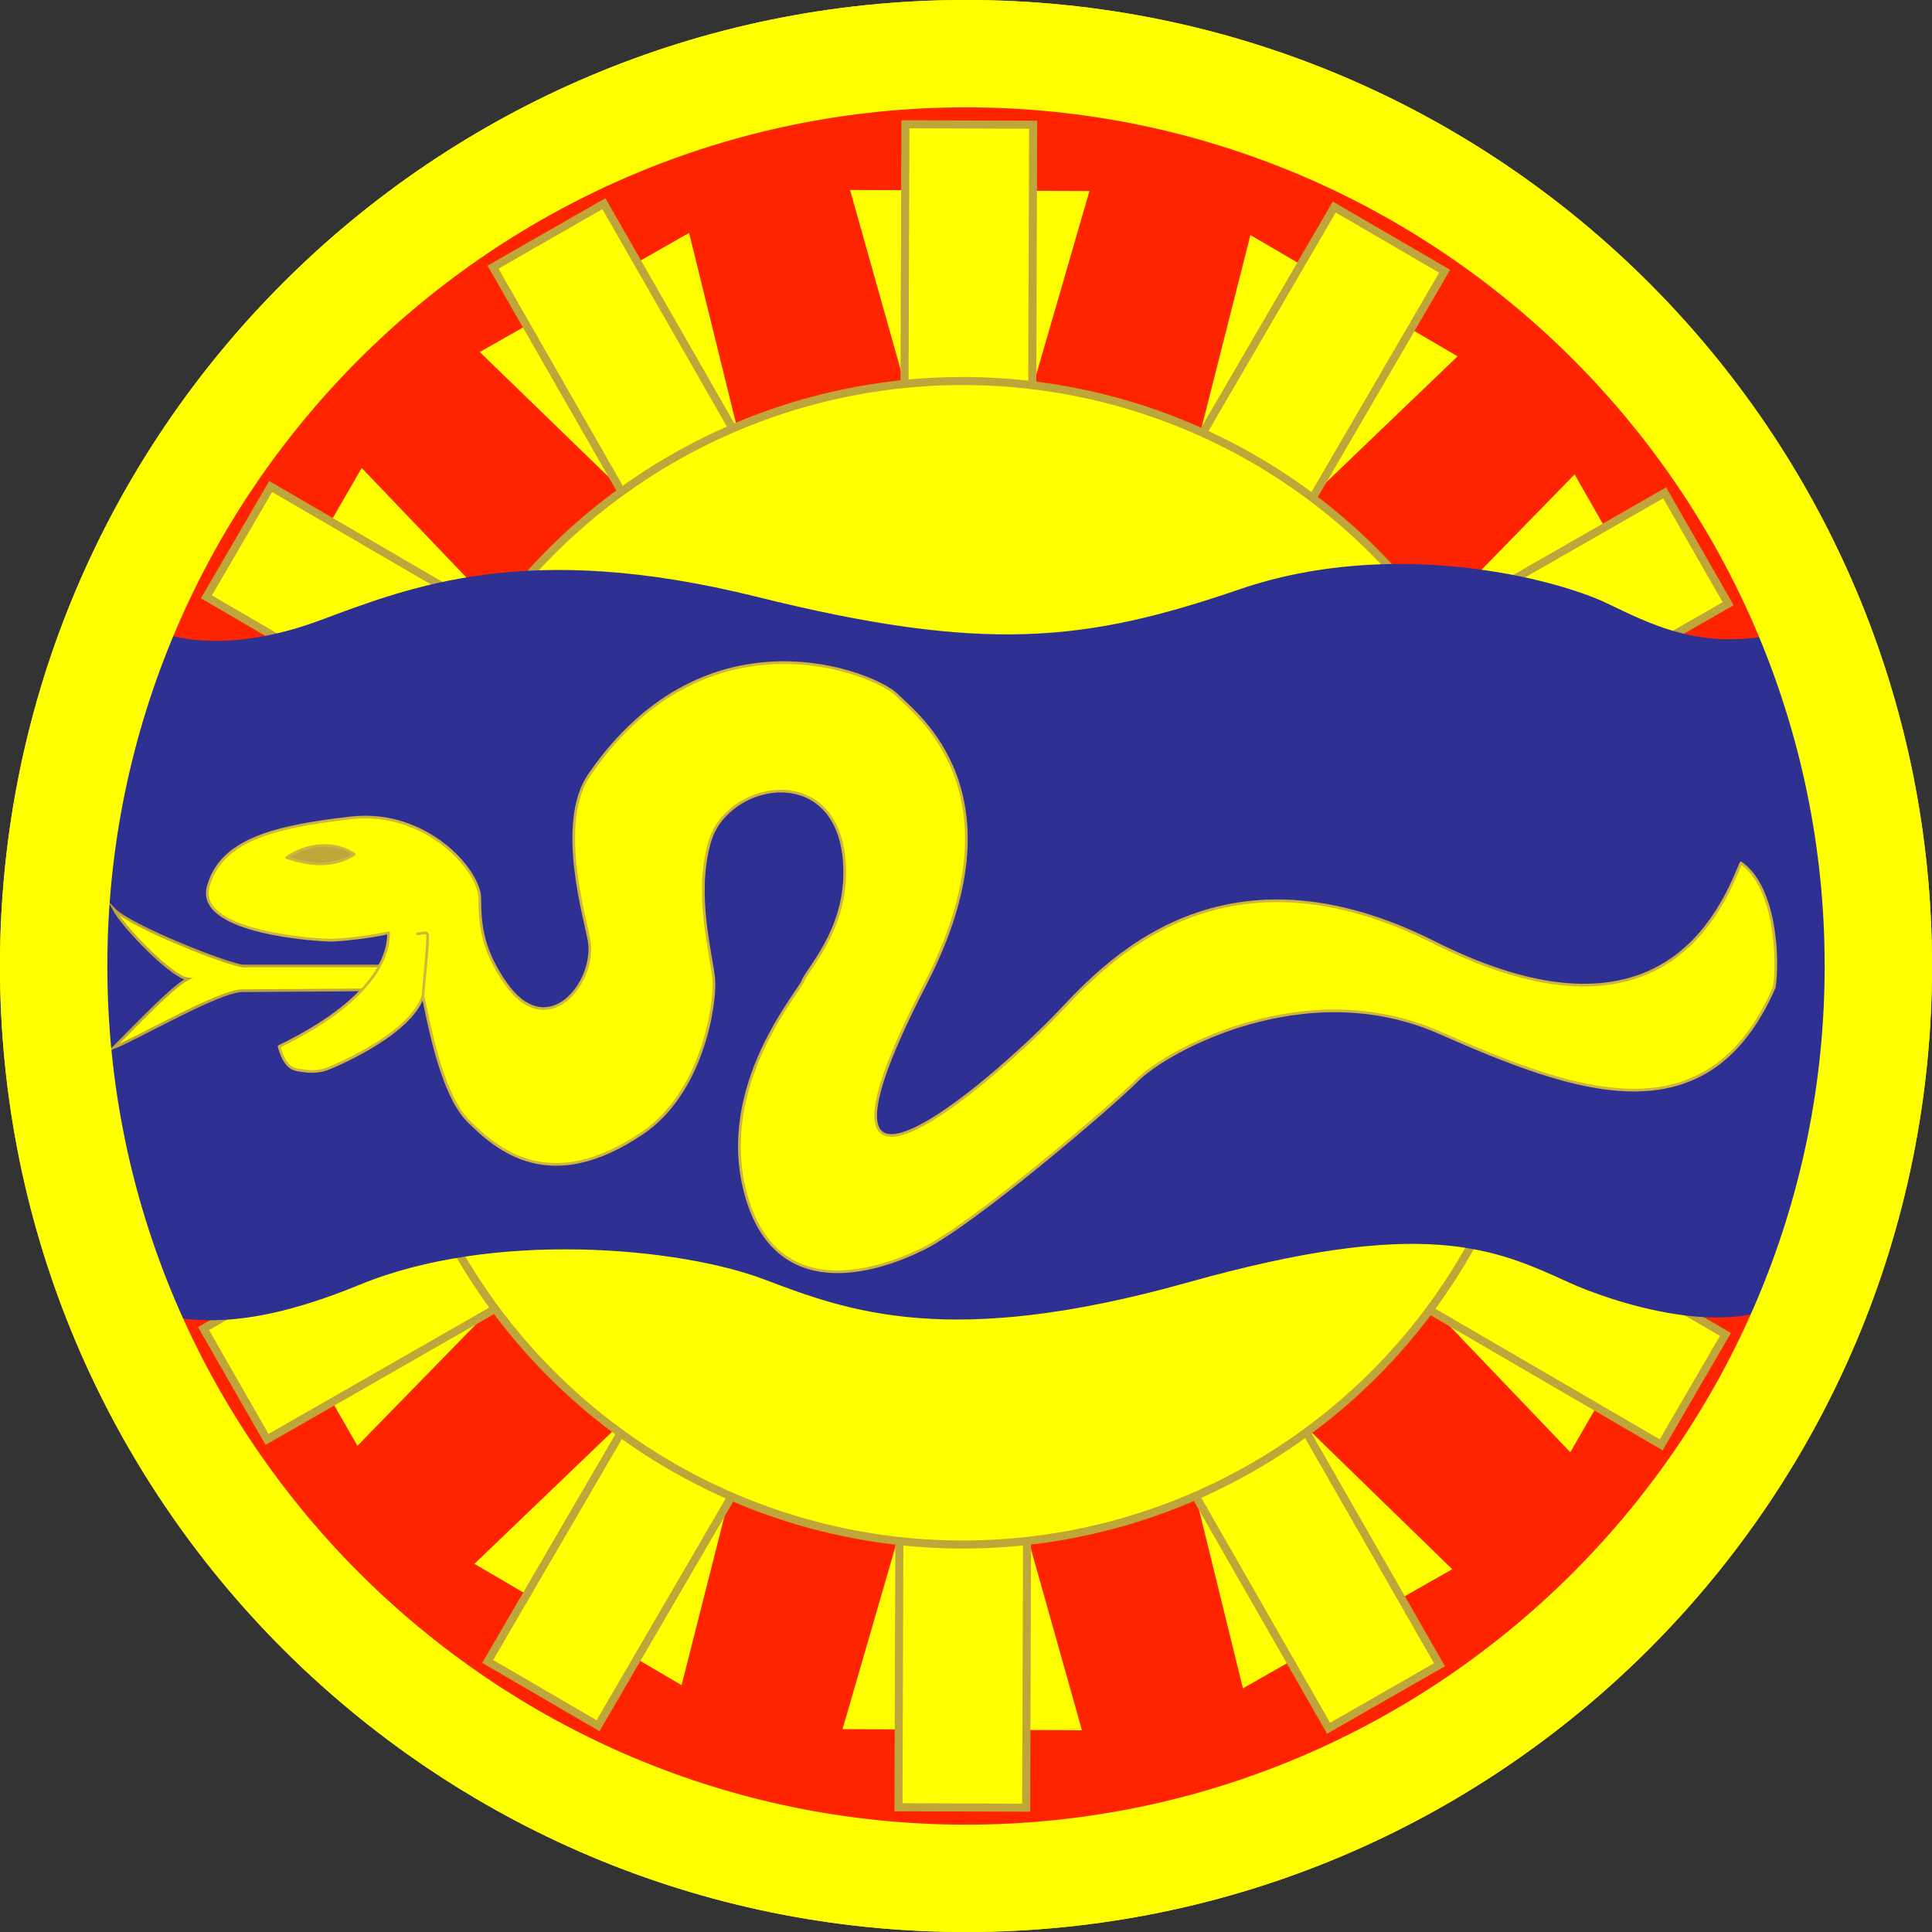
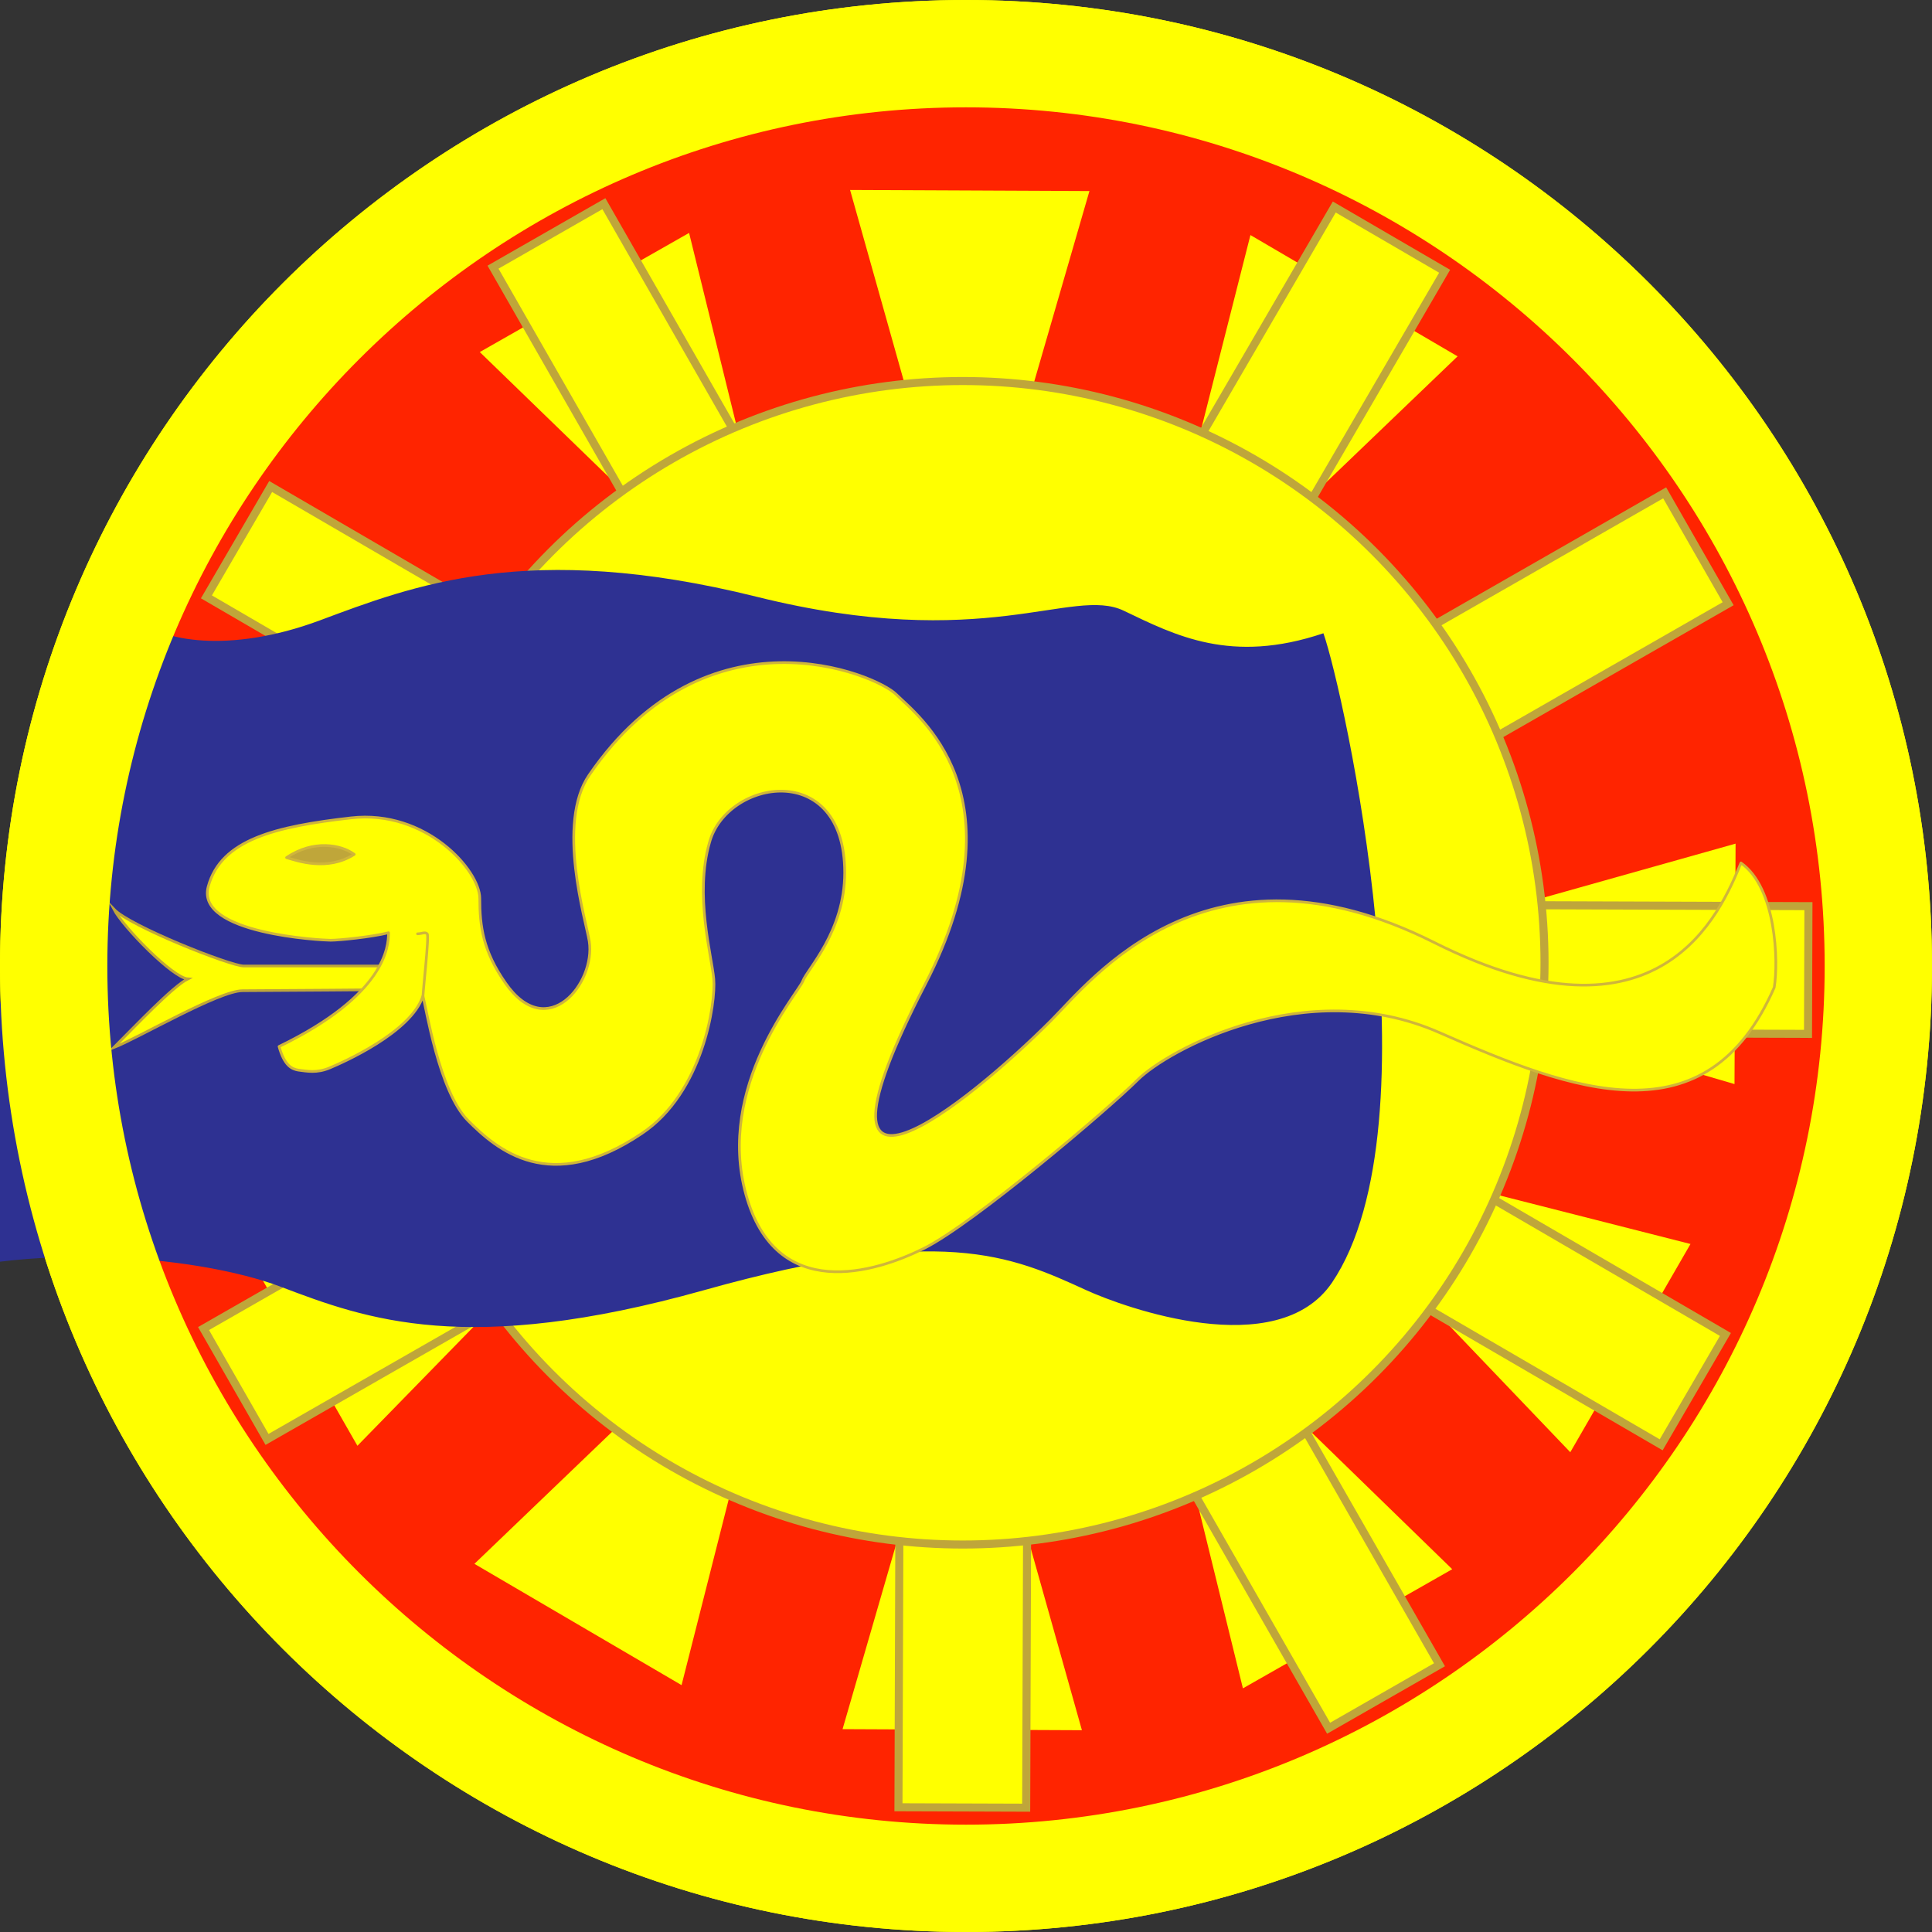
<svg xmlns="http://www.w3.org/2000/svg" version="1.1" x="0px" y="0px" width="180px" height="180px" viewBox="0 0 180 180" enable-background="new 0 0 180 180" xml:space="preserve">
  <rect x="0" y="0" width="180" height="180" fill="#333333" stroke="none" />
  <g id="Layer_2">
    <g>
      <path fill="#FF2400" d="M90,175c-46.9,0-85-38.1-85-85S43.1,5,90,5s85,38.1,85,85S136.9,175,90,175z" />
      <path fill="#ff0" d="M90,9.9c44.2,0,80.1,35.9,80.1,80.1s-35.9,80.1-80.1,80.1S9.9,134.2,9.9,90S45.8,9.9,90,9.9 M90,0    C40.3,0,0,40.3,0,90s40.3,90,90,90s90-40.3,90-90S139.7,0,90,0L90,0z" />
    </g>
  </g>
  <g id="centre">
    <g>
      <polygon fill="#ff0" points="90.2,56.8 79.2,17.7 101.5,17.8   " />
      <polygon fill="#ff0" points="106.5,61.3 116.5,21.9 135.8,33.2   " />
-       <polygon fill="#ff0" points="118.3,73.3 146.7,44.2 157.8,63.6   " />
      <polygon fill="#ff0" points="122.6,89.6 161.7,78.6 161.6,101   " />
      <polygon fill="#ff0" points="118.2,105.9 157.5,115.9 146.3,135.3   " />
      <polygon fill="#ff0" points="106.1,117.8 135.3,146.2 115.8,157.3   " />
      <polygon fill="#ff0" points="89.8,122.1 100.8,161.2 78.5,161.1   " />
      <polygon fill="#ff0" points="73.5,117.6 63.5,157 44.2,145.7   " />
      <polygon fill="#ff0" points="61.7,105.6 33.3,134.7 22.2,115.3   " />
-       <polygon fill="#ff0" points="57.4,89.3 18.3,100.3 18.4,77.9   " />
-       <polygon fill="#ff0" points="61.8,73 22.5,63 33.7,43.6   " />
      <polygon fill="#ff0" points="73.9,61.1 44.7,32.8 64.2,21.7   " />
-       <rect x="84.3" y="11.6" transform="matrix(1 3.376134e-03 -3.376134e-03 1 9.370422e-02 -0.305)" fill="#ff0" stroke="#BFA63A" stroke-width="0.75" stroke-miterlimit="10" width="11.9" height="32.1" />
      <rect x="115.5" y="20.1" transform="matrix(0.864 0.503 -0.503 0.864 34.629 -56.176)" fill="#ff0" stroke="#BFA63A" stroke-width="0.75" stroke-miterlimit="10" width="11.9" height="32.1" />
      <rect x="138.2" y="43" transform="matrix(0.497 0.868 -0.868 0.497 123.731 -95.411)" fill="#ff0" stroke="#BFA63A" stroke-width="0.75" stroke-miterlimit="10" width="11.9" height="32.1" />
      <rect x="146.5" y="74.2" transform="matrix(-3.293790e-03 1 -1 -3.293790e-03 243.17 -61.832)" fill="#ff0" stroke="#BFA63A" stroke-width="0.75" stroke-miterlimit="10" width="11.9" height="32.1" />
      <rect x="138" y="105.4" transform="matrix(-0.503 0.864 -0.864 -0.503 321.233 58.113)" fill="#ff0" stroke="#BFA63A" stroke-width="0.75" stroke-miterlimit="10" width="11.9" height="32.1" />
      <rect x="115" y="128.1" transform="matrix(-0.868 0.497 -0.497 -0.868 297.598 209.137)" fill="#ff0" stroke="#BFA63A" stroke-width="0.75" stroke-miterlimit="10" width="11.9" height="32.1" />
      <rect x="83.8" y="136.4" transform="matrix(-1 -3.293898e-03 3.293898e-03 -1 178.958 305.094)" fill="#ff0" stroke="#BFA63A" stroke-width="0.75" stroke-miterlimit="10" width="11.9" height="32.1" />
-       <rect x="52.6" y="127.9" transform="matrix(-0.864 -0.503 0.503 -0.864 36.834 297.743)" fill="#ff0" stroke="#BFA63A" stroke-width="0.75" stroke-miterlimit="10" width="11.9" height="32.1" />
      <rect x="29.9" y="104.9" transform="matrix(-0.497 -0.868 0.868 -0.497 -51.315 212.196)" fill="#ff0" stroke="#BFA63A" stroke-width="0.75" stroke-miterlimit="10" width="11.9" height="32.1" />
      <rect x="21.7" y="73.7" transform="matrix(3.211688e-03 -1 1 3.211688e-03 -62.219 117.042)" fill="#ff0" stroke="#BFA63A" stroke-width="0.75" stroke-miterlimit="10" width="11.9" height="32.1" />
      <rect x="30.2" y="42.5" transform="matrix(0.503 -0.864 0.864 0.503 -32.679 60.324)" fill="#ff0" stroke="#BFA63A" stroke-width="0.75" stroke-miterlimit="10" width="11.9" height="32.1" />
      <rect x="53.1" y="19.8" transform="matrix(0.868 -0.497 0.497 0.868 -9.998 34.095)" fill="#ff0" stroke="#BFA63A" stroke-width="0.75" stroke-miterlimit="10" width="11.9" height="32.1" />
      <circle fill="#ff0" stroke="#BFA63A" stroke-width="0.75" stroke-miterlimit="10" cx="89.7" cy="89.7" r="54.2" />
    </g>
  </g>
  <g id="snake">
-     <path fill="#2E3192" d="M13.1,57.8c1.8,1.8,8.1,3.2,16.7,0s19.4-7.5,40.7-2.2s30.7,4.2,45-0.7s29.4-1,34.2,1.3s10,5,18.6,2.1   c1.9,5.4,10.8,45.7,0.8,60.5c-5.1,7.5-19.4,2.3-22.9,0.7c-7-3.2-13.5-6.2-35.6,0s-31.5,2.7-39.4-0.3s-25.3-4.6-37.7,0.5   s-17.8,3.2-22.8,1.5C9.1,116.8,0.5,65.4,13.1,57.8z" />
+     <path fill="#2E3192" d="M13.1,57.8c1.8,1.8,8.1,3.2,16.7,0s19.4-7.5,40.7-2.2s29.4-1,34.2,1.3s10,5,18.6,2.1   c1.9,5.4,10.8,45.7,0.8,60.5c-5.1,7.5-19.4,2.3-22.9,0.7c-7-3.2-13.5-6.2-35.6,0s-31.5,2.7-39.4-0.3s-25.3-4.6-37.7,0.5   s-17.8,3.2-22.8,1.5C9.1,116.8,0.5,65.4,13.1,57.8z" />
    <path fill="#ff0" stroke="#BFA63A" stroke-width="0.25" stroke-miterlimit="10" d="M36.7,90c-0.9,0-12.8,0-14,0   s-10.6-3.7-12.1-5.3c0.9,1.7,5.5,6.4,6.9,6.5c-1.4,0.7-4.9,4.4-6.9,6.4c2.3-0.9,9.8-5.3,12-5.3s14.1-0.1,14.1-0.1V90z" />
    <path fill="#ff0" stroke="#CFB53B" stroke-width="0.25" stroke-linecap="round" stroke-linejoin="round" stroke-miterlimit="10" d="   M162.2,80.4c-1.9,4.6-7.5,18-28.6,7.4s-31.9,3.5-35.7,7.3c-7.7,7.7-24.4,21.2-11.7-3.4c9.2-17.8-0.8-25.1-2.7-27   s-17.6-8.5-28.6,7.5c-3.1,4.5-0.3,13.6,0,15.5c0.6,3.9-3.9,9.5-7.8,3.9c-2.1-3-2.4-5.3-2.4-7.9s-5-8.3-12-7.5s-12.1,2-13.3,6.4   s10.6,5,11.4,5s3.8-0.3,5.4-0.7c0,1.3-0.3,5.8-10.2,10.6c0.5,1.8,1.2,2.1,1.8,2.2c0.8,0.1,1.7,0.3,2.9-0.2s7.6-3.3,8.7-6.7   c0.3,1,1.5,8.9,4.2,11.6c2.7,2.7,7.6,7,16.2,1.2c5.7-3.8,6.9-12.2,6.7-14.4s-1.8-7.8-0.4-12.7c1.6-5.9,12.6-7.8,12.6,2.8   c0,5.5-3.5,9-3.9,10.1s-8.1,9.8-5.3,19.9s12,7.3,16.6,5s17.2-13,19.9-15.7s15.6-9.9,28.1-4.4s24.9,10.2,31.2-4.2   C165.7,89.6,165.5,82.7,162.2,80.4z" />
    <path fill="none" stroke="#CFB53B" stroke-width="0.25" stroke-linecap="round" stroke-linejoin="round" stroke-miterlimit="10" d="   M38.9,87c0.4,0,0.7-0.2,0.9,0s-0.4,5.3-0.4,6" />
    <path fill="#BFA63A" stroke="#CFB53B" stroke-width="0.25" stroke-linecap="round" stroke-linejoin="round" stroke-miterlimit="10" d="   M33,79.6c-1.2-0.9-3.8-1.4-6.3,0.3C27.7,80.2,30.5,81.2,33,79.6z" />
  </g>
  <g id="topRing">
    <g>
      <path fill="#ff0" d="M90,10c44.1,0,80,35.9,80,80s-35.9,80-80,80s-80-35.9-80-80S45.9,10,90,10 M90,0C40.3,0,0,40.3,0,90    s40.3,90,90,90s90-40.3,90-90S139.7,0,90,0L90,0z" />
    </g>
  </g>
</svg>